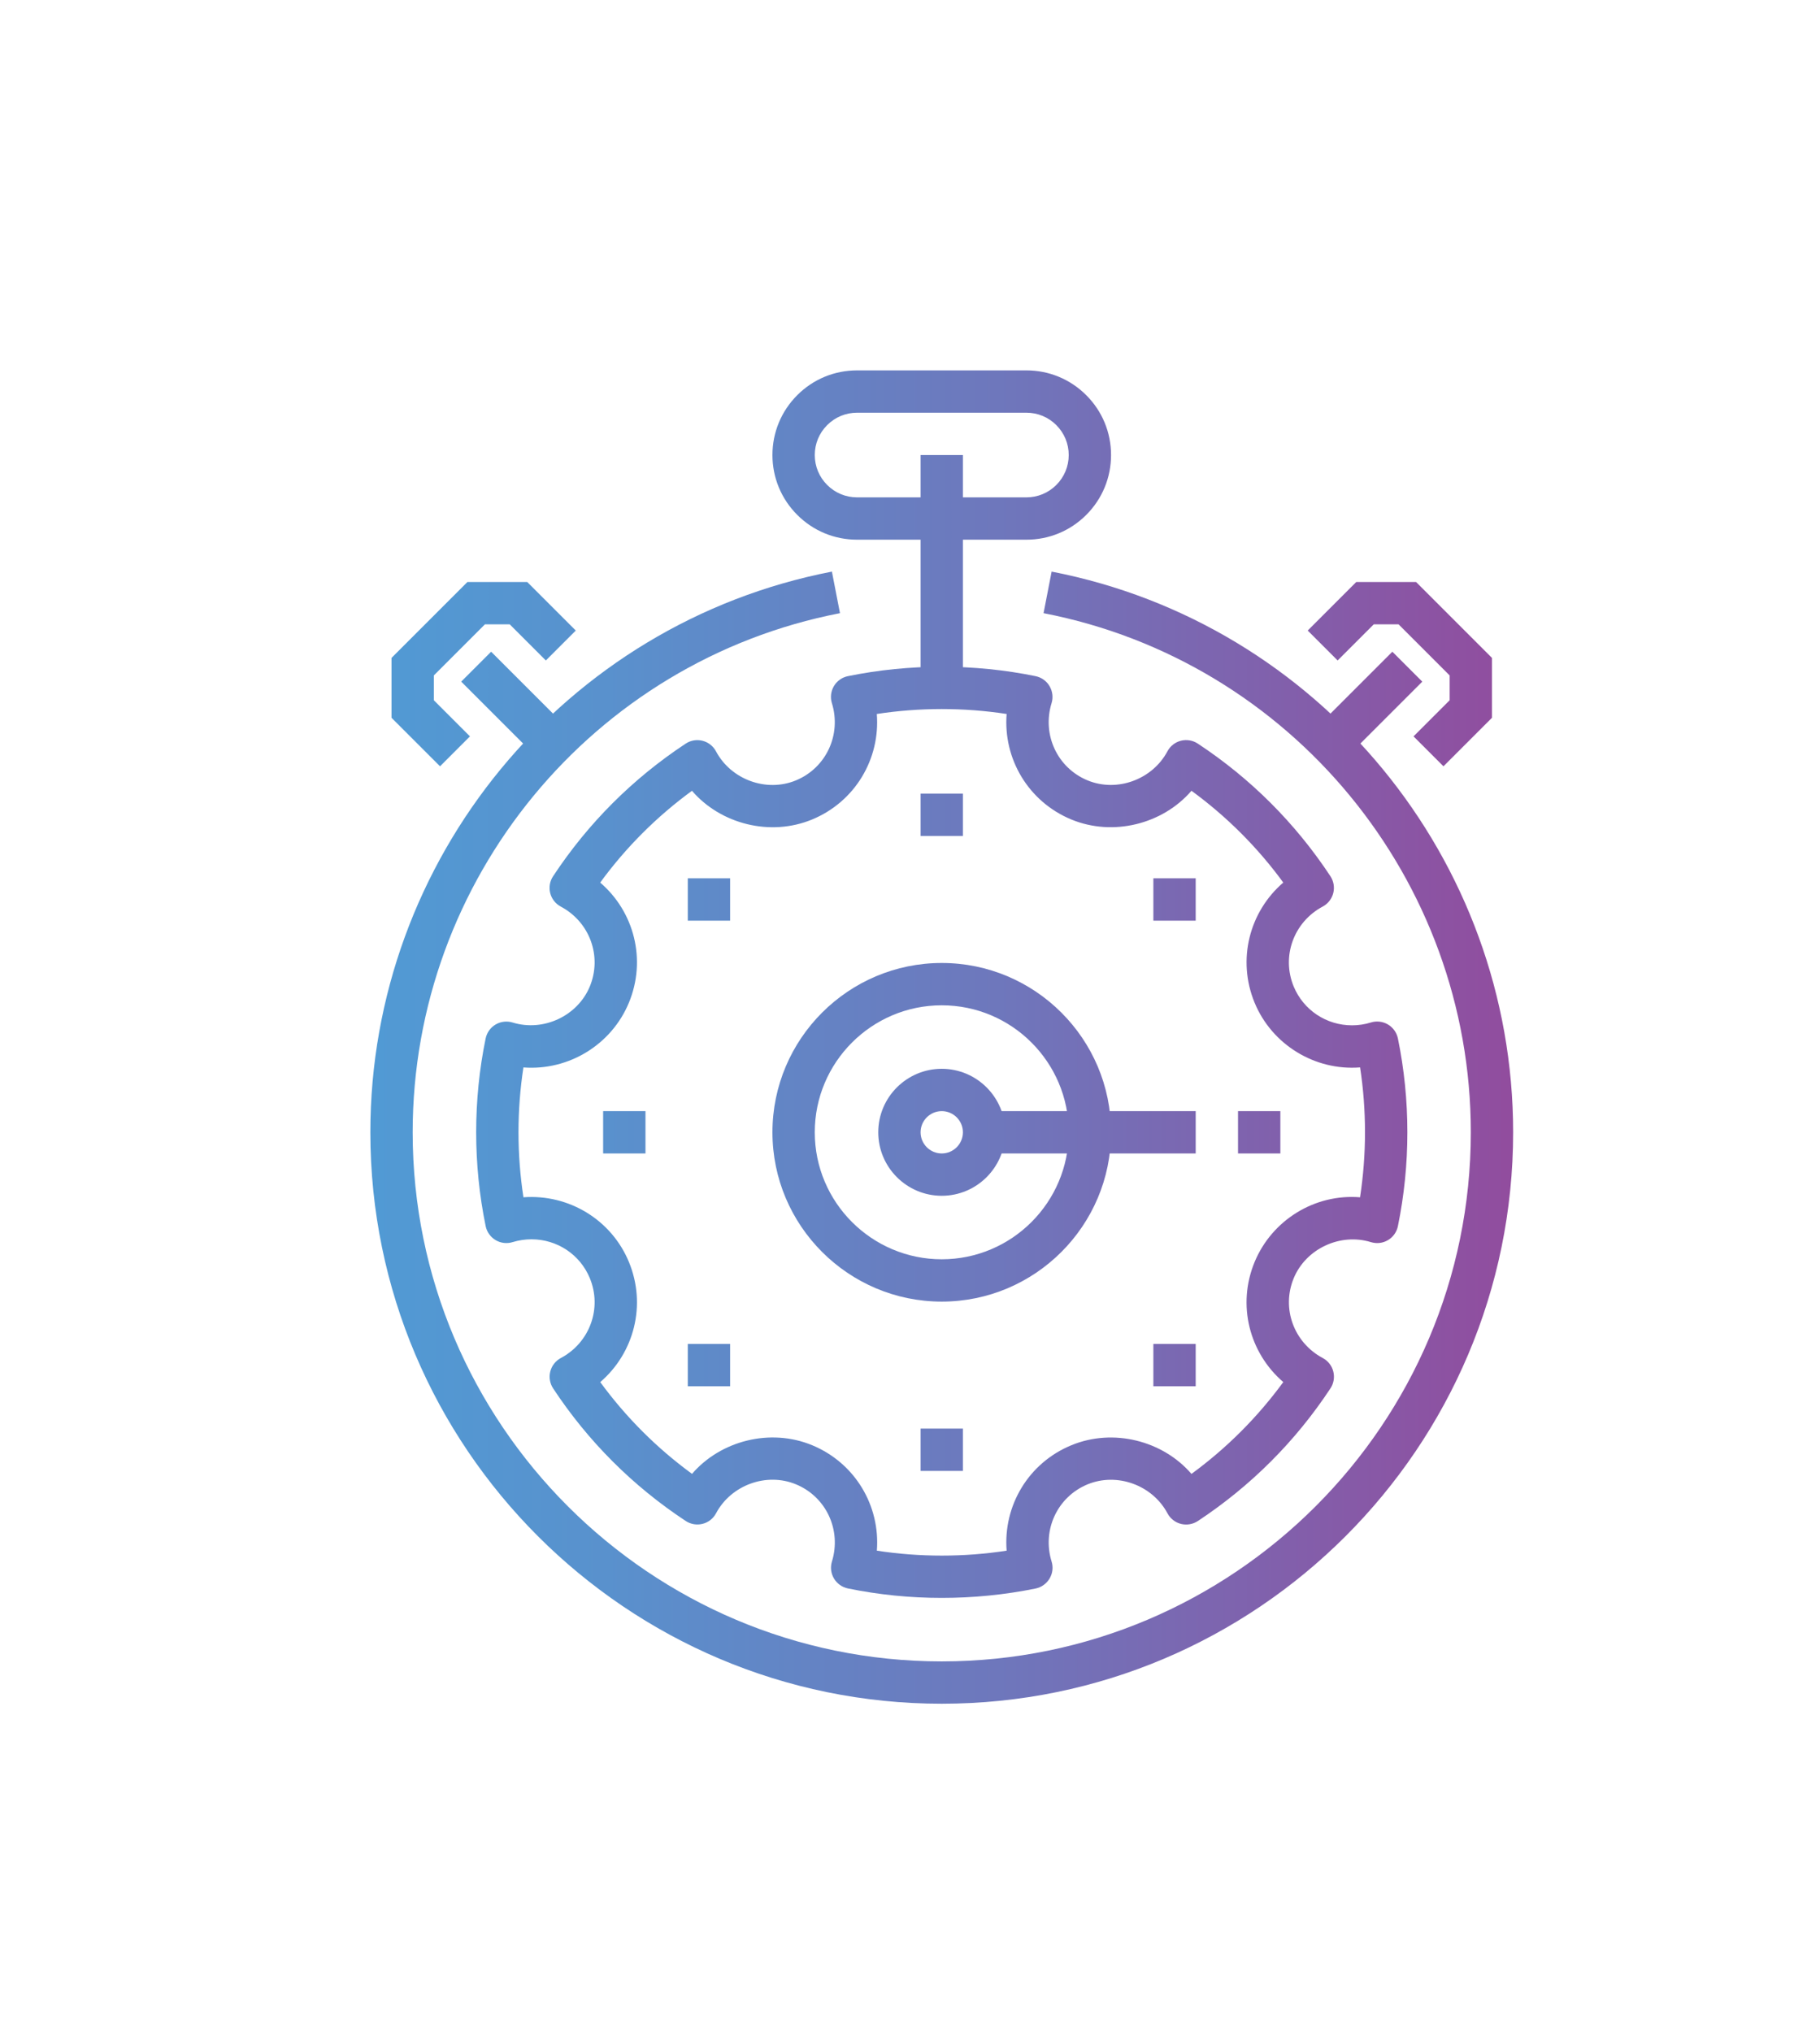
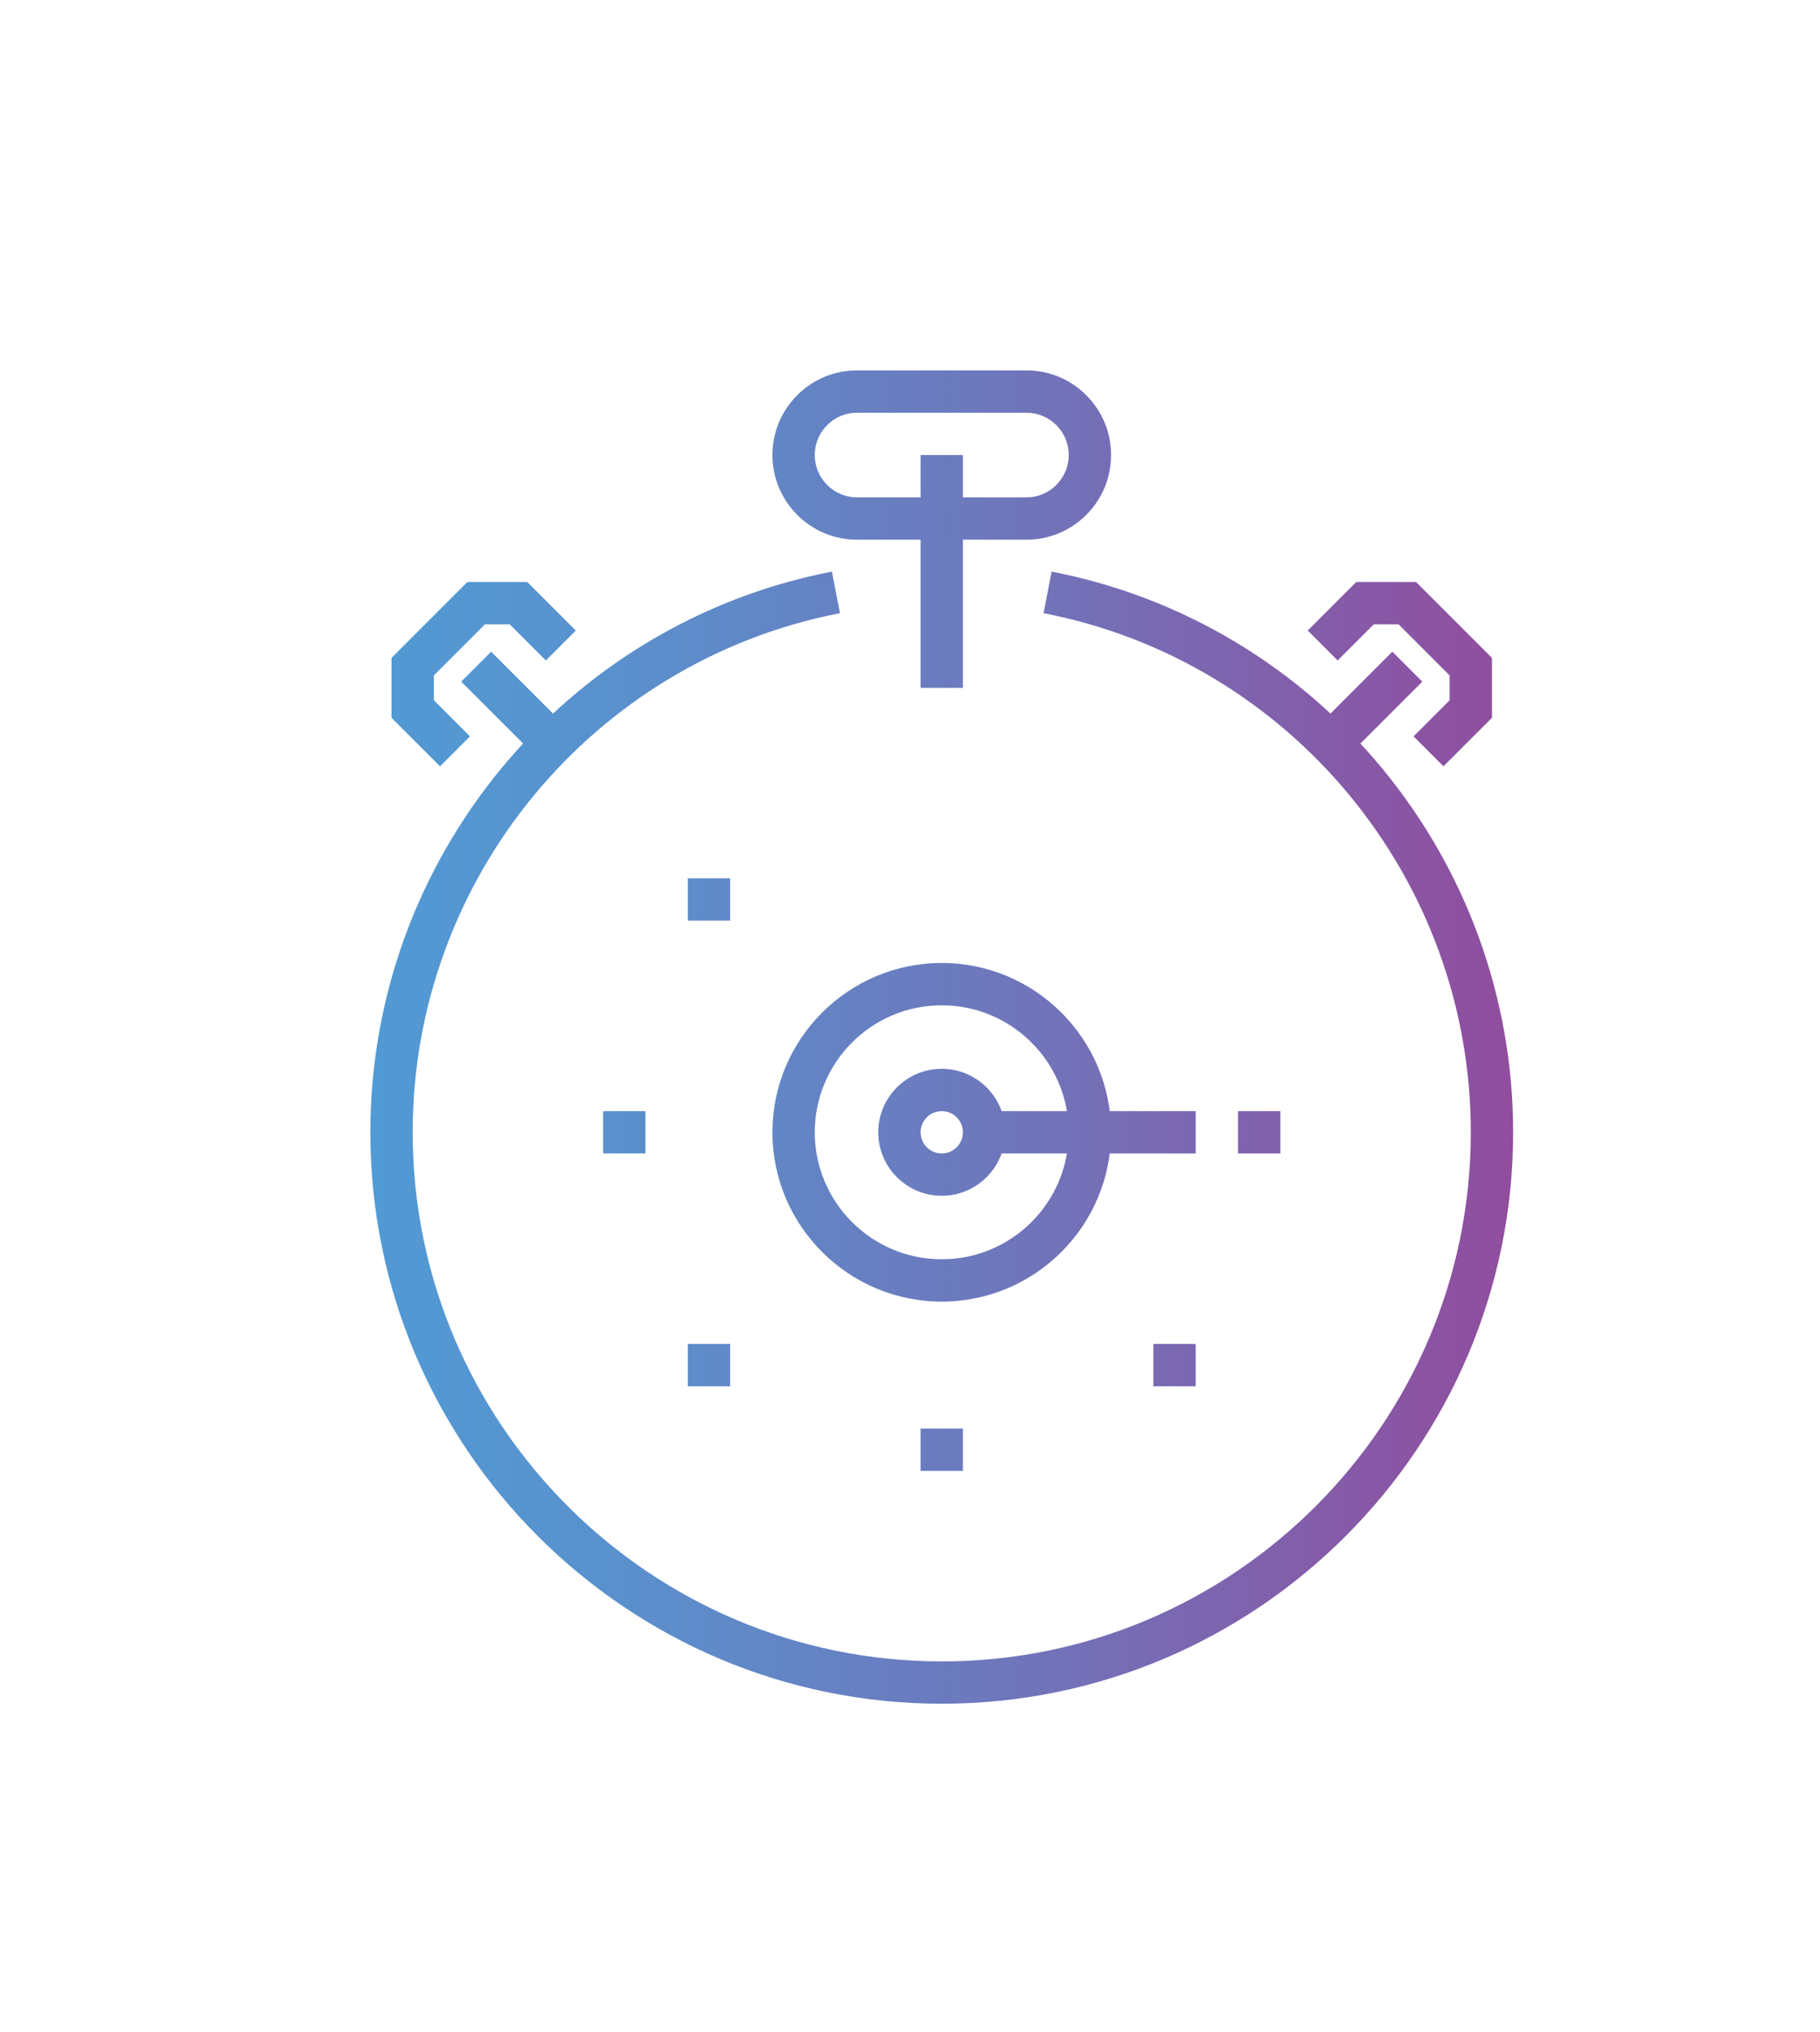
<svg xmlns="http://www.w3.org/2000/svg" version="1.1" id="Layer_1" x="0px" y="0px" width="86px" height="96px" viewBox="275.5 190.5 86 96" enable-background="new 275.5 190.5 86 96" xml:space="preserve">
  <g>
    <g>
      <g>
        <linearGradient id="SVGID_1_" gradientUnits="userSpaceOnUse" x1="369" y1="170.746" x2="423" y2="170.746" gradientTransform="matrix(1 0 0 -1 -76 415)">
          <stop offset="0" style="stop-color:#519AD4" />
          <stop offset="0.206" style="stop-color:#5991CD" />
          <stop offset="0.549" style="stop-color:#6E77BC" />
          <stop offset="0.985" style="stop-color:#904E9F" />
          <stop offset="0.994" style="stop-color:#914D9E" />
        </linearGradient>
        <path fill="url(#SVGID_1_)" d="M320,271c-14.888,0-27-12.111-27-27c0-12.901,9.172-24.042,21.81-26.492l0.381,1.964     C303.491,221.739,295,232.055,295,244c0,13.785,11.215,25,25,25s25-11.215,25-25c0-11.945-8.491-22.261-20.189-24.528     l0.381-1.964C337.828,219.958,347,231.099,347,244C347,258.889,334.889,271,320,271z" />
      </g>
      <g>
        <linearGradient id="SVGID_2_" gradientUnits="userSpaceOnUse" x1="369" y1="170.999" x2="423" y2="170.999" gradientTransform="matrix(1 0 0 -1 -76 415)">
          <stop offset="0" style="stop-color:#519AD4" />
          <stop offset="0.206" style="stop-color:#5991CD" />
          <stop offset="0.549" style="stop-color:#6E77BC" />
          <stop offset="0.985" style="stop-color:#904E9F" />
          <stop offset="0.994" style="stop-color:#914D9E" />
        </linearGradient>
-         <path fill="url(#SVGID_2_)" d="M320,266c-1.495,0-2.986-0.15-4.433-0.447c-0.276-0.057-0.516-0.228-0.66-0.47     c-0.144-0.242-0.178-0.534-0.095-0.804c0.458-1.487-0.274-3.057-1.701-3.646c-1.4-0.578-3.068,0.039-3.775,1.368     c-0.132,0.249-0.363,0.431-0.636,0.499c-0.273,0.07-0.562,0.021-0.797-0.134c-2.505-1.653-4.614-3.761-6.266-6.265     c-0.155-0.235-0.204-0.525-0.135-0.797c0.069-0.273,0.25-0.505,0.499-0.638c1.37-0.729,1.958-2.354,1.369-3.776     c-0.461-1.115-1.543-1.834-2.757-1.834l0,0c-0.301,0-0.601,0.045-0.89,0.133c-0.27,0.084-0.563,0.049-0.804-0.094     c-0.243-0.146-0.413-0.385-0.47-0.66C298.151,246.984,298,245.492,298,244c0-1.494,0.15-2.984,0.447-4.432     c0.057-0.276,0.227-0.516,0.47-0.66c0.243-0.144,0.537-0.177,0.804-0.095c1.458,0.449,3.071-0.31,3.648-1.7     c0.59-1.424,0.001-3.048-1.37-3.777c-0.249-0.132-0.43-0.363-0.5-0.636c-0.069-0.273-0.021-0.562,0.135-0.797     c1.652-2.505,3.761-4.613,6.266-6.267c0.235-0.156,0.525-0.204,0.797-0.135c0.273,0.07,0.504,0.251,0.636,0.5     c0.708,1.331,2.375,1.951,3.778,1.371c1.427-0.591,2.158-2.16,1.698-3.649c-0.083-0.27-0.048-0.562,0.095-0.805     c0.144-0.243,0.384-0.414,0.66-0.47c2.903-0.593,5.975-0.594,8.87,0c0.276,0.057,0.517,0.227,0.659,0.47     c0.144,0.243,0.179,0.535,0.097,0.804c-0.459,1.489,0.271,3.058,1.697,3.649c1.399,0.579,3.069-0.041,3.777-1.372     c0.133-0.249,0.363-0.43,0.637-0.5c0.274-0.068,0.562-0.02,0.797,0.135c2.506,1.653,4.613,3.762,6.268,6.267     c0.154,0.235,0.203,0.524,0.134,0.797c-0.069,0.272-0.25,0.503-0.498,0.636c-1.371,0.73-1.96,2.355-1.371,3.779     c0.462,1.113,1.544,1.833,2.757,1.833c0.303,0,0.602-0.045,0.891-0.135c0.271-0.084,0.562-0.048,0.806,0.095     c0.242,0.144,0.413,0.383,0.47,0.66c0.297,1.448,0.447,2.94,0.447,4.434c0,1.49-0.15,2.98-0.447,4.434     c-0.056,0.277-0.227,0.518-0.469,0.66c-0.243,0.146-0.534,0.178-0.805,0.096c-1.454-0.448-3.072,0.312-3.648,1.701     c-0.59,1.422,0,3.045,1.371,3.775c0.248,0.133,0.43,0.363,0.498,0.637c0.068,0.274,0.021,0.562-0.135,0.797     c-1.653,2.506-3.762,4.613-6.266,6.268c-0.235,0.154-0.523,0.203-0.798,0.135c-0.272-0.068-0.504-0.251-0.636-0.499     c-0.71-1.33-2.375-1.946-3.779-1.369c-1.426,0.591-2.156,2.157-1.697,3.646c0.084,0.269,0.049,0.561-0.096,0.804     c-0.144,0.242-0.383,0.413-0.658,0.471C322.99,265.85,321.498,266,320,266z M316.934,263.768c2.02,0.311,4.121,0.311,6.132,0     c-0.166-2.117,1.022-4.142,3.058-4.981c1.976-0.818,4.321-0.22,5.676,1.354c1.666-1.219,3.119-2.673,4.339-4.339     c-1.606-1.379-2.195-3.647-1.354-5.676c0.821-1.979,2.841-3.229,4.981-3.055c0.155-1.015,0.234-2.044,0.234-3.07     c0-1.03-0.078-2.06-0.232-3.067c-2.136,0.168-4.164-1.074-4.983-3.054c-0.839-2.03-0.251-4.3,1.354-5.68     c-1.218-1.666-2.672-3.119-4.338-4.337c-1.354,1.573-3.699,2.175-5.678,1.357c-2.034-0.843-3.223-2.869-3.057-4.985     c-2.019-0.311-4.11-0.31-6.134,0c0.167,2.117-1.021,4.142-3.056,4.985c-1.979,0.82-4.324,0.218-5.678-1.356     c-1.666,1.218-3.12,2.671-4.337,4.337c1.608,1.379,2.196,3.649,1.355,5.679c-0.821,1.98-2.842,3.218-4.983,3.056     C300.079,241.941,300,242.971,300,244s0.079,2.059,0.234,3.07c2.157-0.157,4.164,1.074,4.983,3.056     c0.839,2.026,0.252,4.298-1.354,5.677c1.217,1.665,2.671,3.118,4.337,4.336c1.354-1.572,3.699-2.172,5.676-1.354     C315.91,259.628,317.1,261.652,316.934,263.768z" />
      </g>
      <g>
        <g>
          <linearGradient id="SVGID_3_" gradientUnits="userSpaceOnUse" x1="369" y1="186" x2="423" y2="186" gradientTransform="matrix(1 0 0 -1 -76 415)">
            <stop offset="0" style="stop-color:#519AD4" />
            <stop offset="0.206" style="stop-color:#5991CD" />
            <stop offset="0.549" style="stop-color:#6E77BC" />
            <stop offset="0.985" style="stop-color:#904E9F" />
            <stop offset="0.994" style="stop-color:#914D9E" />
          </linearGradient>
-           <rect x="319" y="228" fill="url(#SVGID_3_)" width="2" height="2" />
        </g>
        <g>
          <linearGradient id="SVGID_4_" gradientUnits="userSpaceOnUse" x1="369" y1="156" x2="423" y2="156" gradientTransform="matrix(1 0 0 -1 -76 415)">
            <stop offset="0" style="stop-color:#519AD4" />
            <stop offset="0.206" style="stop-color:#5991CD" />
            <stop offset="0.549" style="stop-color:#6E77BC" />
            <stop offset="0.985" style="stop-color:#904E9F" />
            <stop offset="0.994" style="stop-color:#914D9E" />
          </linearGradient>
          <rect x="319" y="258" fill="url(#SVGID_4_)" width="2" height="2" />
        </g>
        <g>
          <linearGradient id="SVGID_5_" gradientUnits="userSpaceOnUse" x1="369" y1="171" x2="423" y2="171" gradientTransform="matrix(1 0 0 -1 -76 415)">
            <stop offset="0" style="stop-color:#519AD4" />
            <stop offset="0.206" style="stop-color:#5991CD" />
            <stop offset="0.549" style="stop-color:#6E77BC" />
            <stop offset="0.985" style="stop-color:#904E9F" />
            <stop offset="0.994" style="stop-color:#914D9E" />
          </linearGradient>
          <rect x="304" y="243" fill="url(#SVGID_5_)" width="2" height="2" />
        </g>
        <g>
          <linearGradient id="SVGID_6_" gradientUnits="userSpaceOnUse" x1="369" y1="171" x2="423" y2="171" gradientTransform="matrix(1 0 0 -1 -76 415)">
            <stop offset="0" style="stop-color:#519AD4" />
            <stop offset="0.206" style="stop-color:#5991CD" />
            <stop offset="0.549" style="stop-color:#6E77BC" />
            <stop offset="0.985" style="stop-color:#904E9F" />
            <stop offset="0.994" style="stop-color:#914D9E" />
          </linearGradient>
          <rect x="334" y="243" fill="url(#SVGID_6_)" width="2" height="2" />
        </g>
        <g>
          <linearGradient id="SVGID_7_" gradientUnits="userSpaceOnUse" x1="369" y1="182" x2="423" y2="182" gradientTransform="matrix(1 0 0 -1 -76 415)">
            <stop offset="0" style="stop-color:#519AD4" />
            <stop offset="0.206" style="stop-color:#5991CD" />
            <stop offset="0.549" style="stop-color:#6E77BC" />
            <stop offset="0.985" style="stop-color:#904E9F" />
            <stop offset="0.994" style="stop-color:#914D9E" />
          </linearGradient>
          <rect x="308" y="232" fill="url(#SVGID_7_)" width="2" height="2" />
        </g>
        <g>
          <linearGradient id="SVGID_8_" gradientUnits="userSpaceOnUse" x1="369" y1="182" x2="423" y2="182" gradientTransform="matrix(1 0 0 -1 -76 415)">
            <stop offset="0" style="stop-color:#519AD4" />
            <stop offset="0.206" style="stop-color:#5991CD" />
            <stop offset="0.549" style="stop-color:#6E77BC" />
            <stop offset="0.985" style="stop-color:#904E9F" />
            <stop offset="0.994" style="stop-color:#914D9E" />
          </linearGradient>
-           <rect x="330" y="232" fill="url(#SVGID_8_)" width="2" height="2" />
        </g>
        <g>
          <linearGradient id="SVGID_9_" gradientUnits="userSpaceOnUse" x1="369" y1="160" x2="423" y2="160" gradientTransform="matrix(1 0 0 -1 -76 415)">
            <stop offset="0" style="stop-color:#519AD4" />
            <stop offset="0.206" style="stop-color:#5991CD" />
            <stop offset="0.549" style="stop-color:#6E77BC" />
            <stop offset="0.985" style="stop-color:#904E9F" />
            <stop offset="0.994" style="stop-color:#914D9E" />
          </linearGradient>
          <rect x="308" y="254" fill="url(#SVGID_9_)" width="2" height="2" />
        </g>
        <g>
          <linearGradient id="SVGID_10_" gradientUnits="userSpaceOnUse" x1="369" y1="160" x2="423" y2="160" gradientTransform="matrix(1 0 0 -1 -76 415)">
            <stop offset="0" style="stop-color:#519AD4" />
            <stop offset="0.206" style="stop-color:#5991CD" />
            <stop offset="0.549" style="stop-color:#6E77BC" />
            <stop offset="0.985" style="stop-color:#904E9F" />
            <stop offset="0.994" style="stop-color:#914D9E" />
          </linearGradient>
          <rect x="330" y="254" fill="url(#SVGID_10_)" width="2" height="2" />
        </g>
      </g>
      <g>
        <g>
          <linearGradient id="SVGID_11_" gradientUnits="userSpaceOnUse" x1="369" y1="171" x2="423" y2="171" gradientTransform="matrix(1 0 0 -1 -76 415)">
            <stop offset="0" style="stop-color:#519AD4" />
            <stop offset="0.206" style="stop-color:#5991CD" />
            <stop offset="0.549" style="stop-color:#6E77BC" />
            <stop offset="0.985" style="stop-color:#904E9F" />
            <stop offset="0.994" style="stop-color:#914D9E" />
          </linearGradient>
          <path fill="url(#SVGID_11_)" d="M320,247c-1.654,0-3-1.346-3-3s1.346-3,3-3c1.654,0,3,1.346,3,3S321.654,247,320,247z M320,243      c-0.551,0-1,0.449-1,1s0.449,1,1,1s1-0.449,1-1S320.551,243,320,243z" />
        </g>
        <g>
          <linearGradient id="SVGID_12_" gradientUnits="userSpaceOnUse" x1="369" y1="171" x2="423" y2="171" gradientTransform="matrix(1 0 0 -1 -76 415)">
            <stop offset="0" style="stop-color:#519AD4" />
            <stop offset="0.206" style="stop-color:#5991CD" />
            <stop offset="0.549" style="stop-color:#6E77BC" />
            <stop offset="0.985" style="stop-color:#904E9F" />
            <stop offset="0.994" style="stop-color:#914D9E" />
          </linearGradient>
          <path fill="url(#SVGID_12_)" d="M320,252c-4.411,0-8-3.589-8-8s3.589-8,8-8s8,3.589,8,8S324.411,252,320,252z M320,238      c-3.309,0-6,2.691-6,6s2.691,6,6,6c3.309,0,6-2.691,6-6S323.309,238,320,238z" />
        </g>
        <g>
          <linearGradient id="SVGID_13_" gradientUnits="userSpaceOnUse" x1="369" y1="171" x2="423" y2="171" gradientTransform="matrix(1 0 0 -1 -76 415)">
            <stop offset="0" style="stop-color:#519AD4" />
            <stop offset="0.206" style="stop-color:#5991CD" />
            <stop offset="0.549" style="stop-color:#6E77BC" />
            <stop offset="0.985" style="stop-color:#904E9F" />
            <stop offset="0.994" style="stop-color:#914D9E" />
          </linearGradient>
          <rect x="322" y="243" fill="url(#SVGID_13_)" width="10" height="2" />
        </g>
      </g>
      <g>
        <g>
          <linearGradient id="SVGID_14_" gradientUnits="userSpaceOnUse" x1="369" y1="197.5" x2="423" y2="197.5" gradientTransform="matrix(1 0 0 -1 -76 415)">
            <stop offset="0" style="stop-color:#519AD4" />
            <stop offset="0.206" style="stop-color:#5991CD" />
            <stop offset="0.549" style="stop-color:#6E77BC" />
            <stop offset="0.985" style="stop-color:#904E9F" />
            <stop offset="0.994" style="stop-color:#914D9E" />
          </linearGradient>
          <rect x="319" y="212" fill="url(#SVGID_14_)" width="2" height="11" />
        </g>
        <g>
          <linearGradient id="SVGID_15_" gradientUnits="userSpaceOnUse" x1="369" y1="203" x2="423" y2="203" gradientTransform="matrix(1 0 0 -1 -76 415)">
            <stop offset="0" style="stop-color:#519AD4" />
            <stop offset="0.206" style="stop-color:#5991CD" />
            <stop offset="0.549" style="stop-color:#6E77BC" />
            <stop offset="0.985" style="stop-color:#904E9F" />
            <stop offset="0.994" style="stop-color:#914D9E" />
          </linearGradient>
          <path fill="url(#SVGID_15_)" d="M324,216h-8c-1.068,0-2.073-0.416-2.828-1.172C312.417,214.073,312,213.069,312,212      s0.417-2.073,1.172-2.829S314.932,208,316,208h8c1.068,0,2.072,0.416,2.828,1.172c0.756,0.755,1.172,1.759,1.172,2.828      s-0.416,2.073-1.172,2.829S325.068,216,324,216z M316,210c-0.534,0-1.036,0.208-1.414,0.586S314,211.466,314,212      s0.208,1.036,0.586,1.414S315.466,214,316,214h8c0.534,0,1.036-0.208,1.414-0.586S326,212.534,326,212s-0.208-1.036-0.586-1.414      S324.534,210,324,210H316z" />
        </g>
      </g>
      <g>
        <g>
          <linearGradient id="SVGID_16_" gradientUnits="userSpaceOnUse" x1="369" y1="191" x2="423" y2="191" gradientTransform="matrix(1 0 0 -1 -76 415)">
            <stop offset="0" style="stop-color:#519AD4" />
            <stop offset="0.206" style="stop-color:#5991CD" />
            <stop offset="0.549" style="stop-color:#6E77BC" />
            <stop offset="0.985" style="stop-color:#904E9F" />
            <stop offset="0.994" style="stop-color:#914D9E" />
          </linearGradient>
          <polygon fill="url(#SVGID_16_)" points="338.707,226.707 337.293,225.293 341.293,221.293 342.707,222.707     " />
        </g>
        <g>
          <linearGradient id="SVGID_17_" gradientUnits="userSpaceOnUse" x1="369" y1="192.647" x2="423" y2="192.647" gradientTransform="matrix(1 0 0 -1 -76 415)">
            <stop offset="0" style="stop-color:#519AD4" />
            <stop offset="0.206" style="stop-color:#5991CD" />
            <stop offset="0.549" style="stop-color:#6E77BC" />
            <stop offset="0.985" style="stop-color:#904E9F" />
            <stop offset="0.994" style="stop-color:#914D9E" />
          </linearGradient>
          <polygon fill="url(#SVGID_17_)" points="343.707,226.707 342.293,225.293 344,223.586 344,222.414 341.586,220 340.414,220       338.707,221.707 337.293,220.293 339.586,218 342.414,218 346,221.586 346,224.414     " />
        </g>
      </g>
      <g>
        <g>
          <linearGradient id="SVGID_18_" gradientUnits="userSpaceOnUse" x1="369" y1="191" x2="423" y2="191" gradientTransform="matrix(1 0 0 -1 -76 415)">
            <stop offset="0" style="stop-color:#519AD4" />
            <stop offset="0.206" style="stop-color:#5991CD" />
            <stop offset="0.549" style="stop-color:#6E77BC" />
            <stop offset="0.985" style="stop-color:#904E9F" />
            <stop offset="0.994" style="stop-color:#914D9E" />
          </linearGradient>
          <polygon fill="url(#SVGID_18_)" points="301.293,226.707 297.293,222.707 298.707,221.293 302.707,225.293     " />
        </g>
        <g>
          <linearGradient id="SVGID_19_" gradientUnits="userSpaceOnUse" x1="369" y1="192.647" x2="423" y2="192.647" gradientTransform="matrix(1 0 0 -1 -76 415)">
            <stop offset="0" style="stop-color:#519AD4" />
            <stop offset="0.206" style="stop-color:#5991CD" />
            <stop offset="0.549" style="stop-color:#6E77BC" />
            <stop offset="0.985" style="stop-color:#904E9F" />
            <stop offset="0.994" style="stop-color:#914D9E" />
          </linearGradient>
          <polygon fill="url(#SVGID_19_)" points="296.293,226.707 294,224.414 294,221.586 297.586,218 300.414,218 302.707,220.293       301.293,221.707 299.586,220 298.414,220 296,222.414 296,223.586 297.707,225.293     " />
        </g>
      </g>
    </g>
  </g>
</svg>